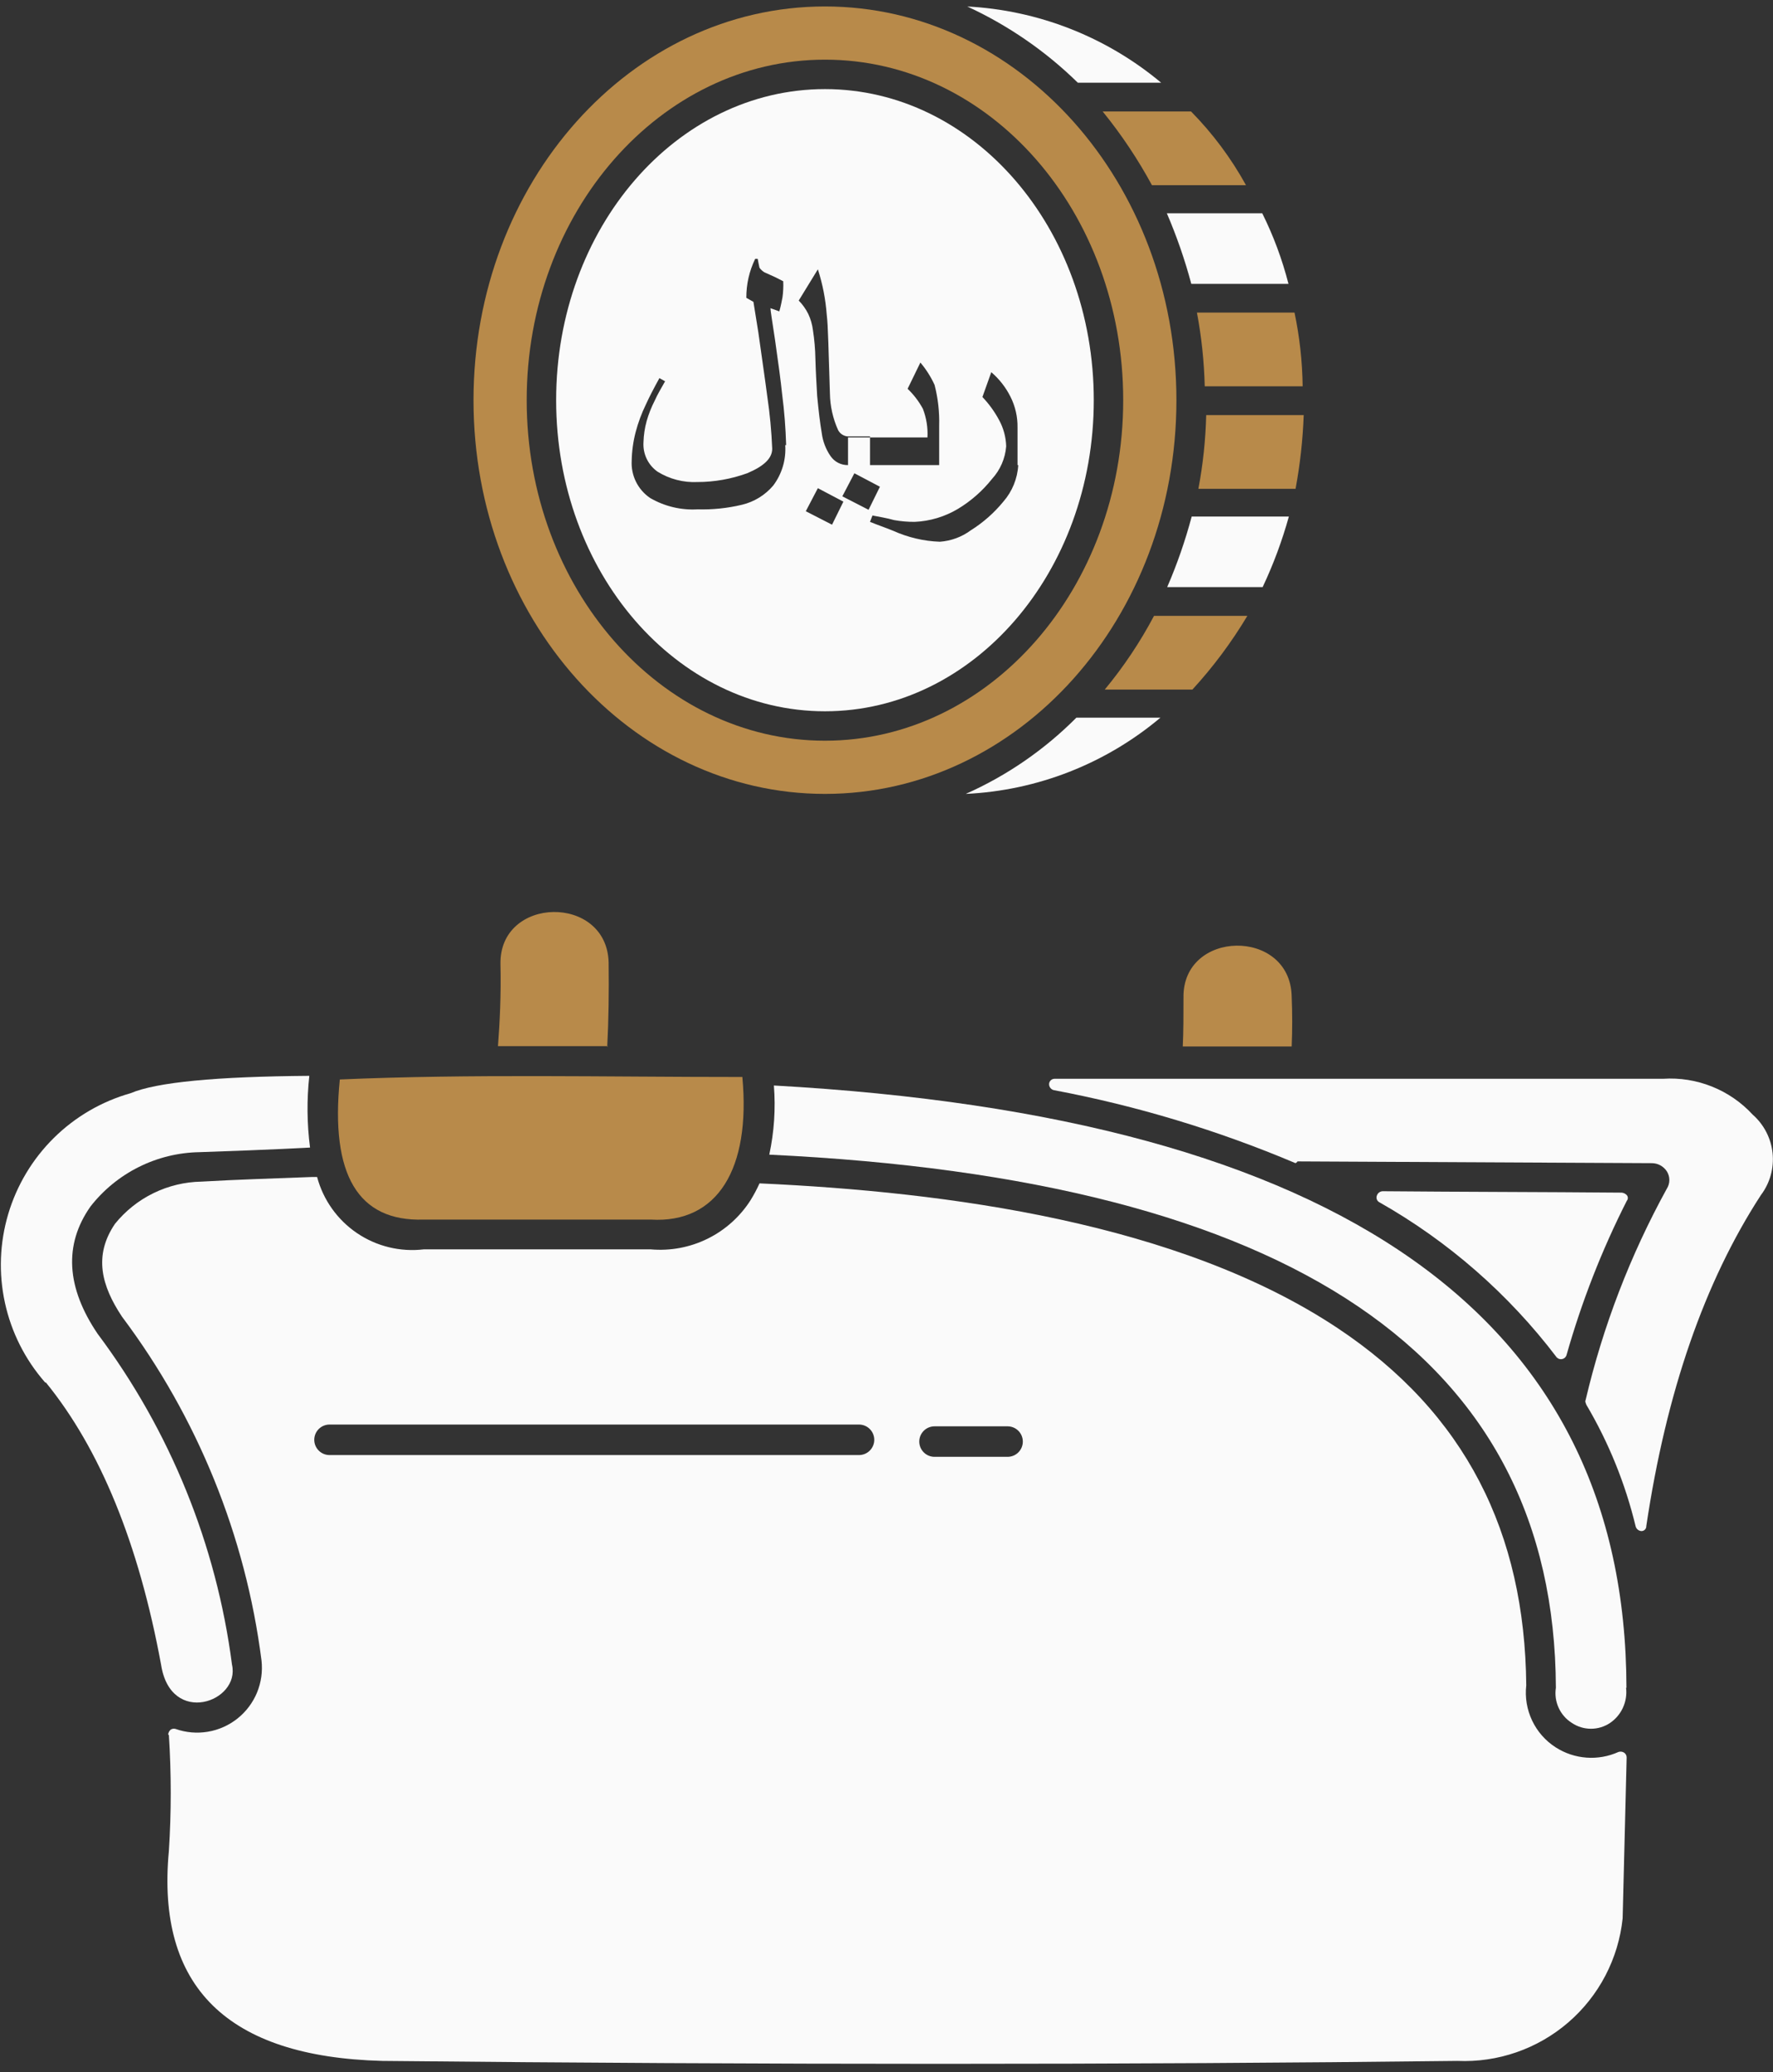
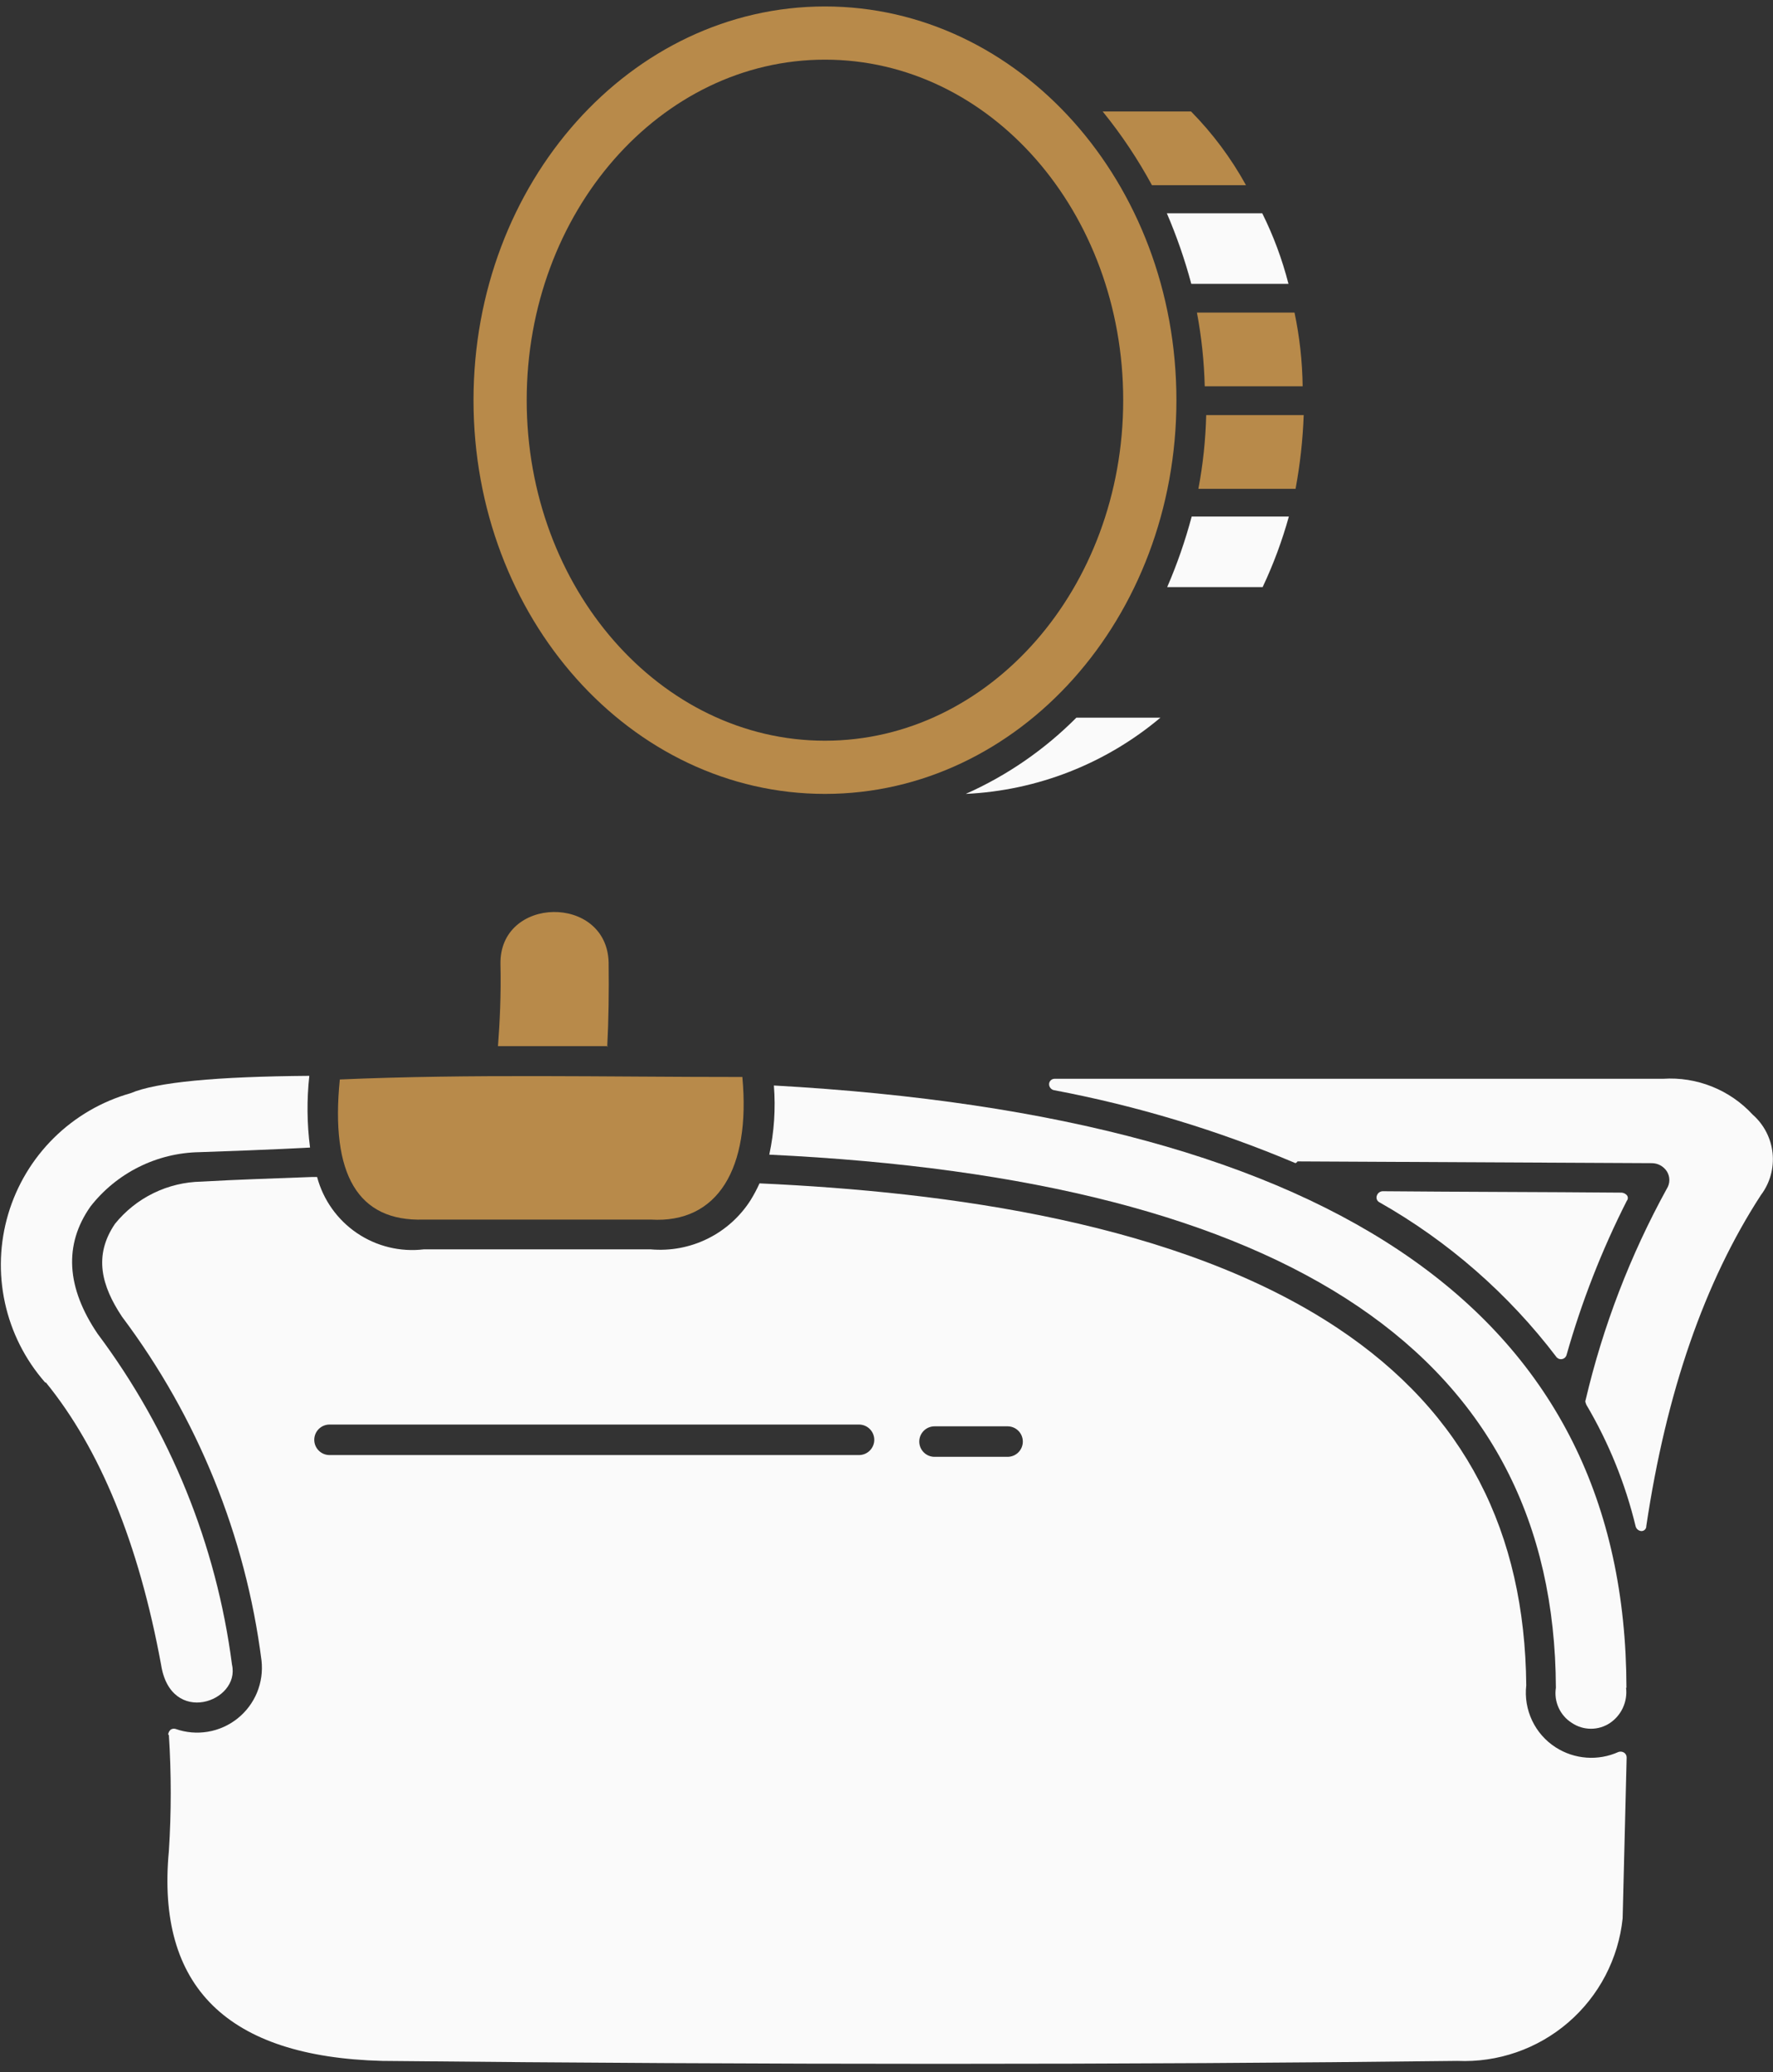
<svg xmlns="http://www.w3.org/2000/svg" width="89" height="104" viewBox="0 0 89 104" fill="none">
  <rect x="0" y="0" width="89" height="104" fill="#333333" stroke="none" />
  <path fill-rule="evenodd" clip-rule="evenodd" d="M54.068 36.017H58.251C55.502 38.331 52.067 39.676 48.478 39.844C50.55 38.923 52.433 37.625 54.032 36.017H54.068Z" fill="#FAFAFA" />
-   <path fill-rule="evenodd" clip-rule="evenodd" d="M57.896 30.908H62.614C61.822 32.232 60.898 33.472 59.855 34.608H55.455C56.404 33.463 57.233 32.223 57.929 30.908H57.893H57.896Z" fill="#B88A4A" />
  <path fill-rule="evenodd" clip-rule="evenodd" d="M59.82 25.923H64.698C64.36 27.14 63.92 28.325 63.381 29.466H58.59C59.087 28.317 59.498 27.133 59.82 25.923Z" fill="#FAFAFA" />
  <path fill-rule="evenodd" clip-rule="evenodd" d="M60.53 20.832H65.443C65.398 22.074 65.261 23.311 65.034 24.532H60.156C60.387 23.312 60.518 22.074 60.548 20.832H60.53Z" fill="#B88A4A" />
  <path fill-rule="evenodd" clip-rule="evenodd" d="M60.103 15.687H64.981C65.237 16.904 65.374 18.143 65.39 19.387H60.475C60.444 18.145 60.313 16.908 60.083 15.687H60.103Z" fill="#B88A4A" />
  <path fill-rule="evenodd" clip-rule="evenodd" d="M58.572 10.703H63.361C63.924 11.835 64.365 13.022 64.678 14.246H59.8C59.477 13.037 59.066 11.853 58.572 10.703Z" fill="#FAFAFA" />
  <path fill-rule="evenodd" clip-rule="evenodd" d="M55.386 5.593H59.786C60.871 6.694 61.799 7.939 62.545 9.293H57.824C57.116 7.986 56.288 6.747 55.35 5.593H55.386Z" fill="#B88A4A" />
-   <path fill-rule="evenodd" clip-rule="evenodd" d="M48.514 0.324C52.101 0.503 55.532 1.846 58.287 4.151H54.104C52.486 2.566 50.607 1.272 48.55 0.324L48.514 0.324Z" fill="#FAFAFA" />
  <path fill-rule="evenodd" clip-rule="evenodd" d="M41.411 0.324C51.149 0.324 59.053 9.154 59.053 20.084C59.053 31.014 51.153 39.844 41.411 39.844C31.669 39.844 23.769 31.015 23.769 20.084C23.769 9.153 31.673 0.324 41.411 0.324ZM41.411 2.994C49.711 2.994 56.382 10.649 56.382 20.084C56.382 29.519 49.671 37.174 41.411 37.174C33.151 37.174 26.439 29.524 26.439 20.084C26.439 10.644 33.151 2.994 41.411 2.994Z" fill="#B88A4A" />
-   <path fill-rule="evenodd" clip-rule="evenodd" d="M41.411 4.472C48.87 4.472 54.905 11.45 54.905 20.084C54.905 28.718 48.87 35.697 41.411 35.697C33.952 35.697 27.917 28.718 27.917 20.084C27.917 11.45 33.952 4.472 41.411 4.472ZM39.417 22.342C39.465 23.069 39.251 23.789 38.812 24.371C38.405 24.85 37.856 25.187 37.245 25.332C36.517 25.507 35.769 25.584 35.02 25.563C34.186 25.611 33.357 25.413 32.635 24.993C32.332 24.788 32.088 24.508 31.926 24.181C31.763 23.853 31.689 23.489 31.709 23.124C31.719 22.637 31.786 22.153 31.909 21.682C32.035 21.203 32.208 20.738 32.425 20.293C32.585 19.937 32.817 19.493 33.101 18.976L33.386 19.136C33.186 19.492 32.994 19.812 32.87 20.097C32.7 20.427 32.563 20.773 32.461 21.13C32.364 21.478 32.311 21.837 32.301 22.198C32.283 22.485 32.339 22.772 32.463 23.03C32.588 23.289 32.777 23.512 33.013 23.676C33.611 24.044 34.306 24.224 35.007 24.192C35.863 24.191 36.712 24.04 37.517 23.747C38.354 23.391 38.763 22.999 38.763 22.519C38.727 21.637 38.644 20.758 38.514 19.884C38.389 18.923 38.229 17.855 38.069 16.697L37.82 15.148L37.464 14.948C37.459 14.27 37.612 13.6 37.909 12.99H38.034C38.07 13.19 38.105 13.346 38.123 13.435C38.188 13.529 38.273 13.608 38.372 13.666C38.532 13.737 38.728 13.826 38.924 13.915L39.316 14.115C39.328 14.382 39.316 14.65 39.28 14.915C39.244 15.075 39.209 15.324 39.12 15.627L38.675 15.467C38.675 15.592 38.764 16.108 38.906 17.067C39.066 18.189 39.191 19.096 39.262 19.791C39.371 20.636 39.438 21.486 39.462 22.337L39.417 22.342ZM43.689 23.342H42.568C42.397 23.345 42.228 23.306 42.076 23.229C41.924 23.151 41.794 23.037 41.696 22.897C41.457 22.553 41.304 22.156 41.251 21.74C41.162 21.224 41.091 20.618 41.02 19.871C40.984 19.266 40.949 18.643 40.931 18.002C40.922 17.519 40.88 17.038 40.806 16.56C40.771 16.283 40.693 16.013 40.575 15.76C40.452 15.511 40.289 15.282 40.094 15.084L41.055 13.517C41.294 14.257 41.443 15.022 41.5 15.796C41.571 16.348 41.589 17.665 41.66 19.748C41.67 20.381 41.809 21.005 42.069 21.582C42.116 21.672 42.184 21.748 42.268 21.804C42.352 21.86 42.449 21.894 42.55 21.902H43.672V23.342H43.689ZM47.125 23.342H42.568V21.954H46.556C46.582 21.463 46.503 20.971 46.325 20.512C46.123 20.141 45.865 19.804 45.56 19.512L46.201 18.195C46.488 18.535 46.728 18.913 46.913 19.317C47.087 19.991 47.164 20.686 47.144 21.382V23.342H47.125ZM44.17 24.428L43.6 25.585L42.283 24.909L42.888 23.752L44.17 24.428ZM42.336 25.176L41.766 26.333L40.449 25.657L41.054 24.5L42.336 25.176ZM51.113 23.342C51.074 24.02 50.811 24.665 50.365 25.176C49.901 25.742 49.347 26.23 48.727 26.618C48.275 26.951 47.738 27.148 47.178 27.188C46.776 27.174 46.376 27.121 45.985 27.028C45.588 26.935 45.2 26.804 44.828 26.636C44.436 26.476 44.063 26.351 43.671 26.191L43.796 25.871C44.152 25.942 44.508 25.996 44.882 26.102C45.223 26.163 45.569 26.193 45.915 26.191C46.675 26.157 47.414 25.937 48.069 25.55C48.731 25.154 49.316 24.641 49.796 24.037C50.209 23.586 50.46 23.009 50.508 22.399C50.495 21.938 50.373 21.487 50.152 21.082C49.927 20.66 49.645 20.271 49.315 19.925L49.76 18.679C50.159 19.02 50.486 19.438 50.721 19.907C50.964 20.387 51.086 20.919 51.077 21.456V23.342H51.113Z" fill="#FAFAFA" />
-   <path fill-rule="evenodd" clip-rule="evenodd" d="M64.838 52.538C64.874 51.701 64.874 50.865 64.838 49.992C64.749 46.556 59.338 46.645 59.408 50.081C59.408 50.953 59.408 51.754 59.372 52.52H64.837L64.838 52.538Z" fill="#B88A4A" />
  <path fill-rule="evenodd" clip-rule="evenodd" d="M78.136 68.114C75.728 64.944 72.7 62.297 69.236 60.335C69.18 60.305 69.138 60.257 69.115 60.198C69.092 60.14 69.09 60.075 69.111 60.015C69.129 59.952 69.166 59.896 69.217 59.855C69.268 59.814 69.331 59.789 69.396 59.784C73.419 59.82 77.389 59.82 81.412 59.855C81.507 59.867 81.595 59.911 81.661 59.98C81.695 60.02 81.714 60.07 81.714 60.123C81.714 60.175 81.695 60.226 81.661 60.265C80.405 62.743 79.392 65.336 78.635 68.009C78.619 68.061 78.589 68.107 78.548 68.142C78.507 68.177 78.457 68.201 78.404 68.209C78.349 68.22 78.293 68.213 78.242 68.191C78.191 68.169 78.148 68.131 78.119 68.084V68.12L78.136 68.114Z" fill="#FAFAFA" />
  <path fill-rule="evenodd" clip-rule="evenodd" d="M65.122 58.287L82.922 58.376C83.071 58.377 83.217 58.415 83.347 58.486C83.478 58.558 83.589 58.66 83.67 58.785C83.753 58.916 83.797 59.067 83.797 59.221C83.797 59.376 83.753 59.527 83.67 59.657C81.836 62.992 80.464 66.562 79.593 70.267C79.557 70.338 79.593 70.392 79.629 70.498C80.754 72.401 81.588 74.46 82.106 76.609C82.124 76.672 82.161 76.728 82.212 76.769C82.263 76.811 82.326 76.835 82.391 76.84C82.424 76.841 82.457 76.835 82.487 76.823C82.518 76.811 82.546 76.792 82.569 76.769C82.592 76.746 82.611 76.718 82.623 76.688C82.635 76.657 82.641 76.624 82.64 76.591C83.64 69.88 85.557 64.344 88.39 59.982C88.845 59.382 89.056 58.631 88.98 57.881C88.904 57.132 88.547 56.438 87.981 55.941C87.413 55.324 86.714 54.842 85.935 54.531C85.156 54.219 84.318 54.086 83.481 54.141H52.947C52.877 54.139 52.808 54.163 52.755 54.209C52.702 54.255 52.669 54.32 52.662 54.39C52.657 54.462 52.678 54.533 52.72 54.592C52.762 54.65 52.823 54.692 52.893 54.71C57.059 55.495 61.13 56.725 65.034 58.377L65.122 58.309V58.287Z" fill="#FAFAFA" />
  <path fill-rule="evenodd" clip-rule="evenodd" d="M30.481 52.54C30.552 51.187 30.57 49.781 30.552 48.303C30.463 44.867 25.052 44.956 25.122 48.392C25.158 49.941 25.086 51.312 24.997 52.504H30.516L30.481 52.54Z" fill="#B88A4A" />
  <path fill-rule="evenodd" clip-rule="evenodd" d="M8.477 87.071C8.602 89.01 8.602 90.954 8.477 92.892C7.836 99.71 11.403 103.223 19.177 103.431C38.581 103.627 56.573 103.627 73.153 103.431C75.188 103.521 77.18 102.83 78.723 101.5C80.266 100.17 81.242 98.301 81.453 96.275L81.653 88.211C81.655 88.163 81.644 88.114 81.623 88.071C81.601 88.027 81.568 87.99 81.528 87.962C81.486 87.935 81.439 87.918 81.39 87.911C81.34 87.905 81.29 87.91 81.243 87.926C80.74 88.153 80.188 88.251 79.638 88.21C79.088 88.17 78.556 87.993 78.092 87.695C77.579 87.366 77.169 86.9 76.908 86.349C76.647 85.798 76.545 85.186 76.614 84.58C76.543 76.925 73.57 70.926 67.143 66.653C59.168 61.353 47.543 59.817 38.126 59.39C37.995 59.678 37.847 59.958 37.681 60.227C37.152 61.06 36.403 61.732 35.518 62.168C34.633 62.605 33.644 62.789 32.661 62.701H21.277C20.096 62.842 18.905 62.553 17.92 61.886C16.936 61.219 16.225 60.22 15.918 59.071H15.633C13.799 59.142 11.933 59.196 10.114 59.302C9.279 59.316 8.457 59.513 7.707 59.879C6.956 60.245 6.295 60.772 5.771 61.421C4.685 63.021 5.095 64.536 6.127 66.085C9.915 71.132 12.327 77.076 13.127 83.335C13.189 83.883 13.111 84.437 12.901 84.947C12.69 85.456 12.353 85.903 11.922 86.247C11.491 86.59 10.98 86.819 10.436 86.91C9.893 87.002 9.335 86.954 8.815 86.771C8.773 86.758 8.73 86.755 8.686 86.761C8.643 86.767 8.602 86.783 8.566 86.807C8.494 86.871 8.449 86.96 8.441 87.056L8.512 87.092L8.477 87.071ZM16.541 73.025C16.338 73.025 16.143 72.945 16 72.801C15.856 72.657 15.775 72.463 15.775 72.26C15.775 72.057 15.856 71.862 16 71.718C16.143 71.575 16.338 71.494 16.541 71.494H43.12C43.323 71.494 43.518 71.575 43.661 71.718C43.805 71.862 43.886 72.057 43.886 72.26C43.886 72.463 43.805 72.657 43.661 72.801C43.518 72.945 43.323 73.025 43.12 73.025H16.541ZM46.911 73.114C46.708 73.114 46.513 73.034 46.37 72.89C46.226 72.746 46.145 72.552 46.145 72.349C46.145 72.146 46.226 71.951 46.37 71.807C46.513 71.664 46.708 71.583 46.911 71.583H50.578C50.781 71.583 50.976 71.664 51.119 71.807C51.263 71.951 51.343 72.146 51.343 72.349C51.343 72.552 51.263 72.746 51.119 72.89C50.976 73.034 50.781 73.114 50.578 73.114H46.911Z" fill="#FAFAFA" />
  <path fill-rule="evenodd" clip-rule="evenodd" d="M81.643 84.706C81.608 66.141 67.342 56.065 38.847 54.478C38.939 55.64 38.861 56.809 38.616 57.949C64.874 59.195 78.036 68.114 78.101 84.705C78.048 85.045 78.096 85.393 78.238 85.706C78.38 86.019 78.61 86.284 78.901 86.467C79.185 86.659 79.52 86.761 79.862 86.761C80.205 86.761 80.54 86.659 80.824 86.467C81.106 86.275 81.329 86.009 81.47 85.698C81.611 85.387 81.664 85.044 81.624 84.705L81.643 84.706Z" fill="#FAFAFA" />
  <path fill-rule="evenodd" clip-rule="evenodd" d="M2.3 69.378C5.024 72.725 6.96 77.447 8.086 83.547C8.567 86.662 12.074 85.416 11.646 83.547C10.864 77.523 8.54 71.802 4.9 66.939C3.333 64.625 3.191 62.471 4.544 60.548C5.194 59.716 6.023 59.039 6.968 58.568C7.914 58.096 8.953 57.842 10.009 57.824C13.73 57.699 15.563 57.593 15.563 57.593C15.408 56.399 15.396 55.19 15.527 53.993C10.827 54.029 7.854 54.313 6.555 54.865C5.103 55.276 3.779 56.047 2.705 57.107C1.632 58.167 0.843 59.481 0.413 60.928C-0.016 62.374 -0.074 63.905 0.247 65.379C0.567 66.854 1.255 68.223 2.247 69.36L2.283 69.396L2.3 69.378Z" fill="#FAFAFA" />
  <path fill-rule="evenodd" clip-rule="evenodd" d="M37.299 54.051C30.299 54.051 23.609 53.891 17.058 54.176C16.577 58.965 17.977 61.309 21.258 61.208H32.671C36.018 61.408 37.691 58.662 37.264 54.052L37.299 54.051Z" fill="#B88A4A" />
</svg>